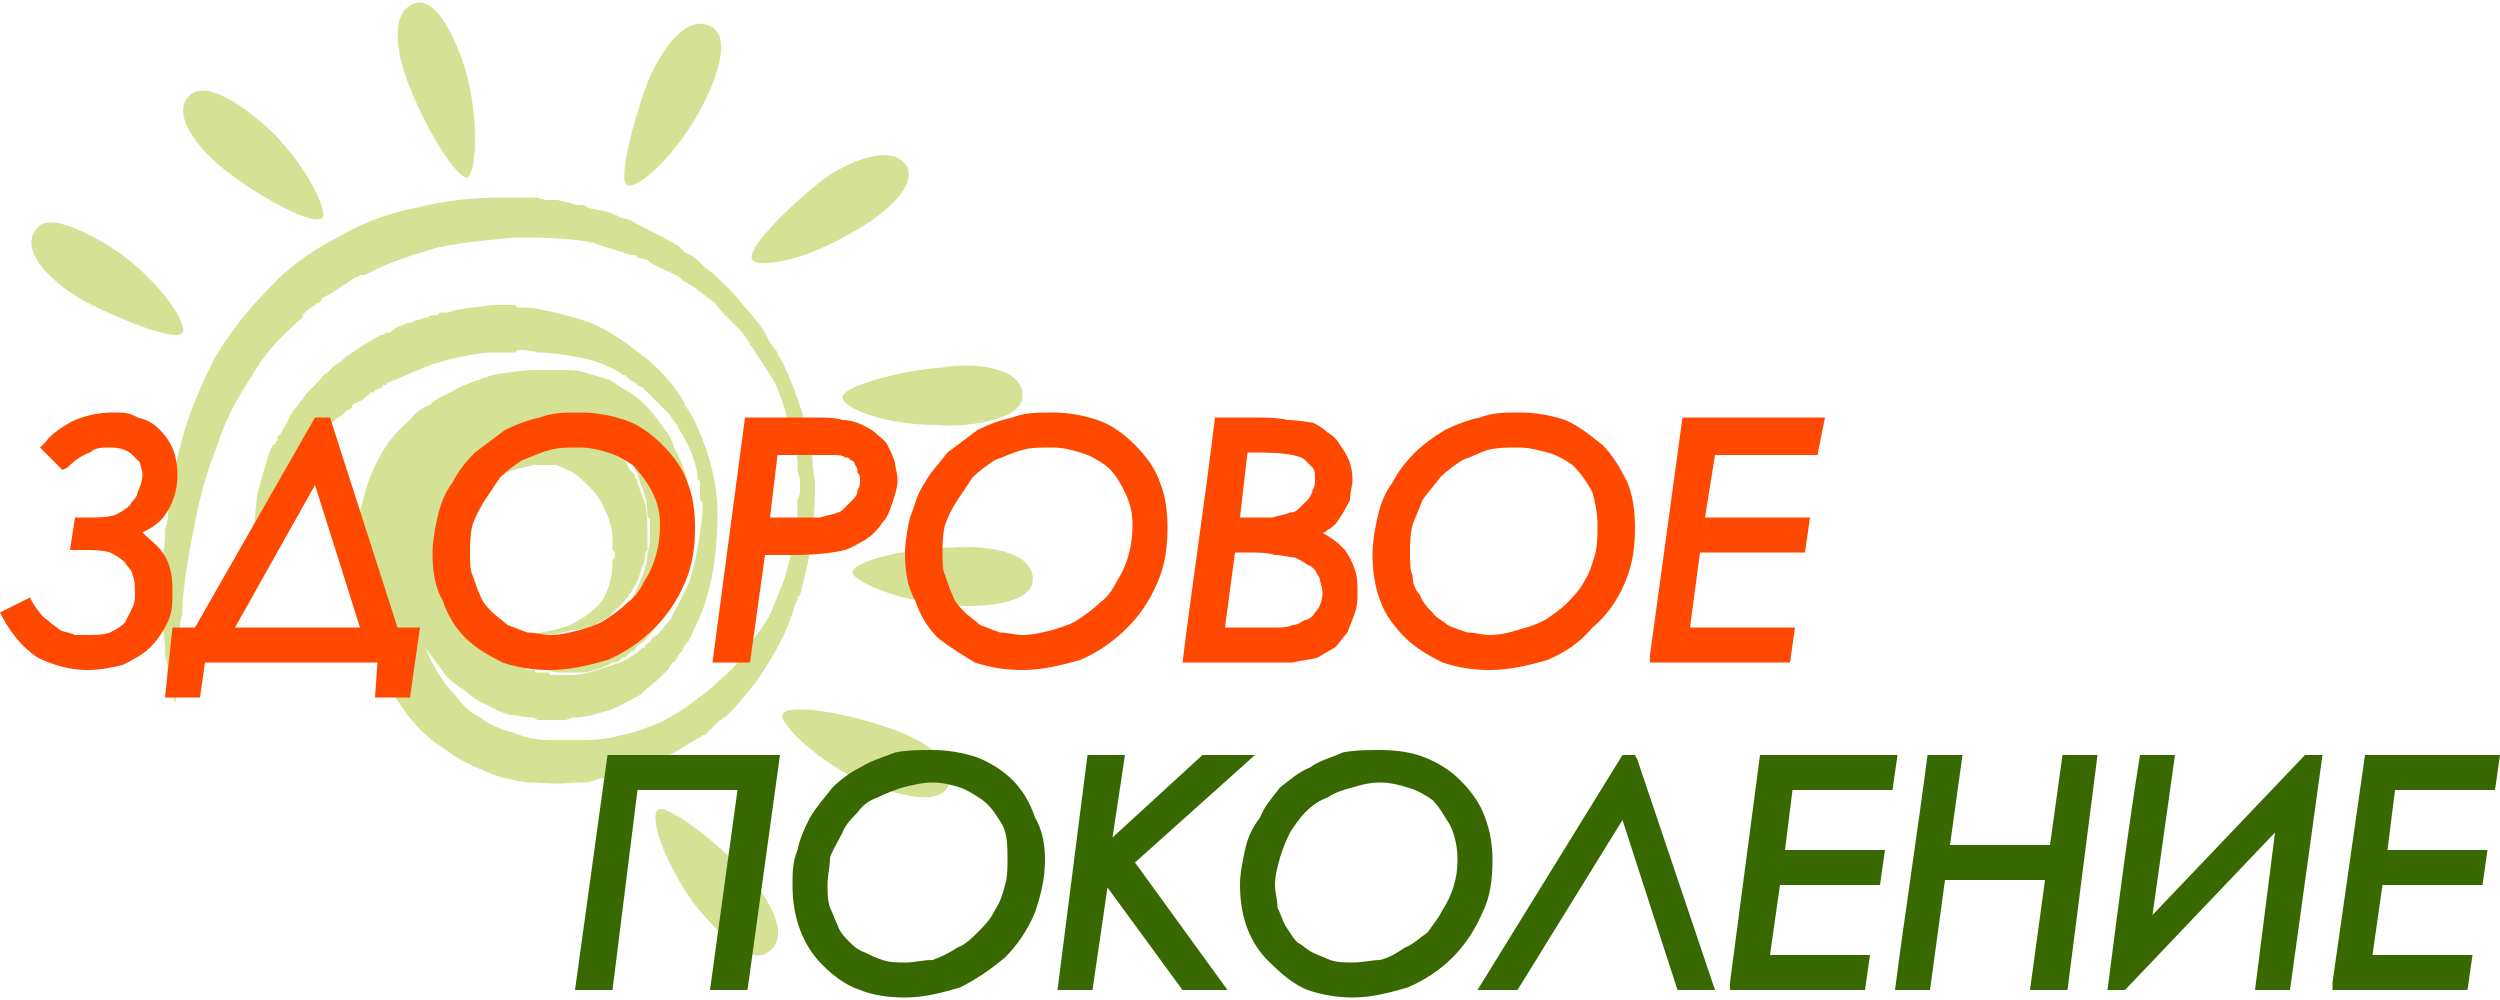
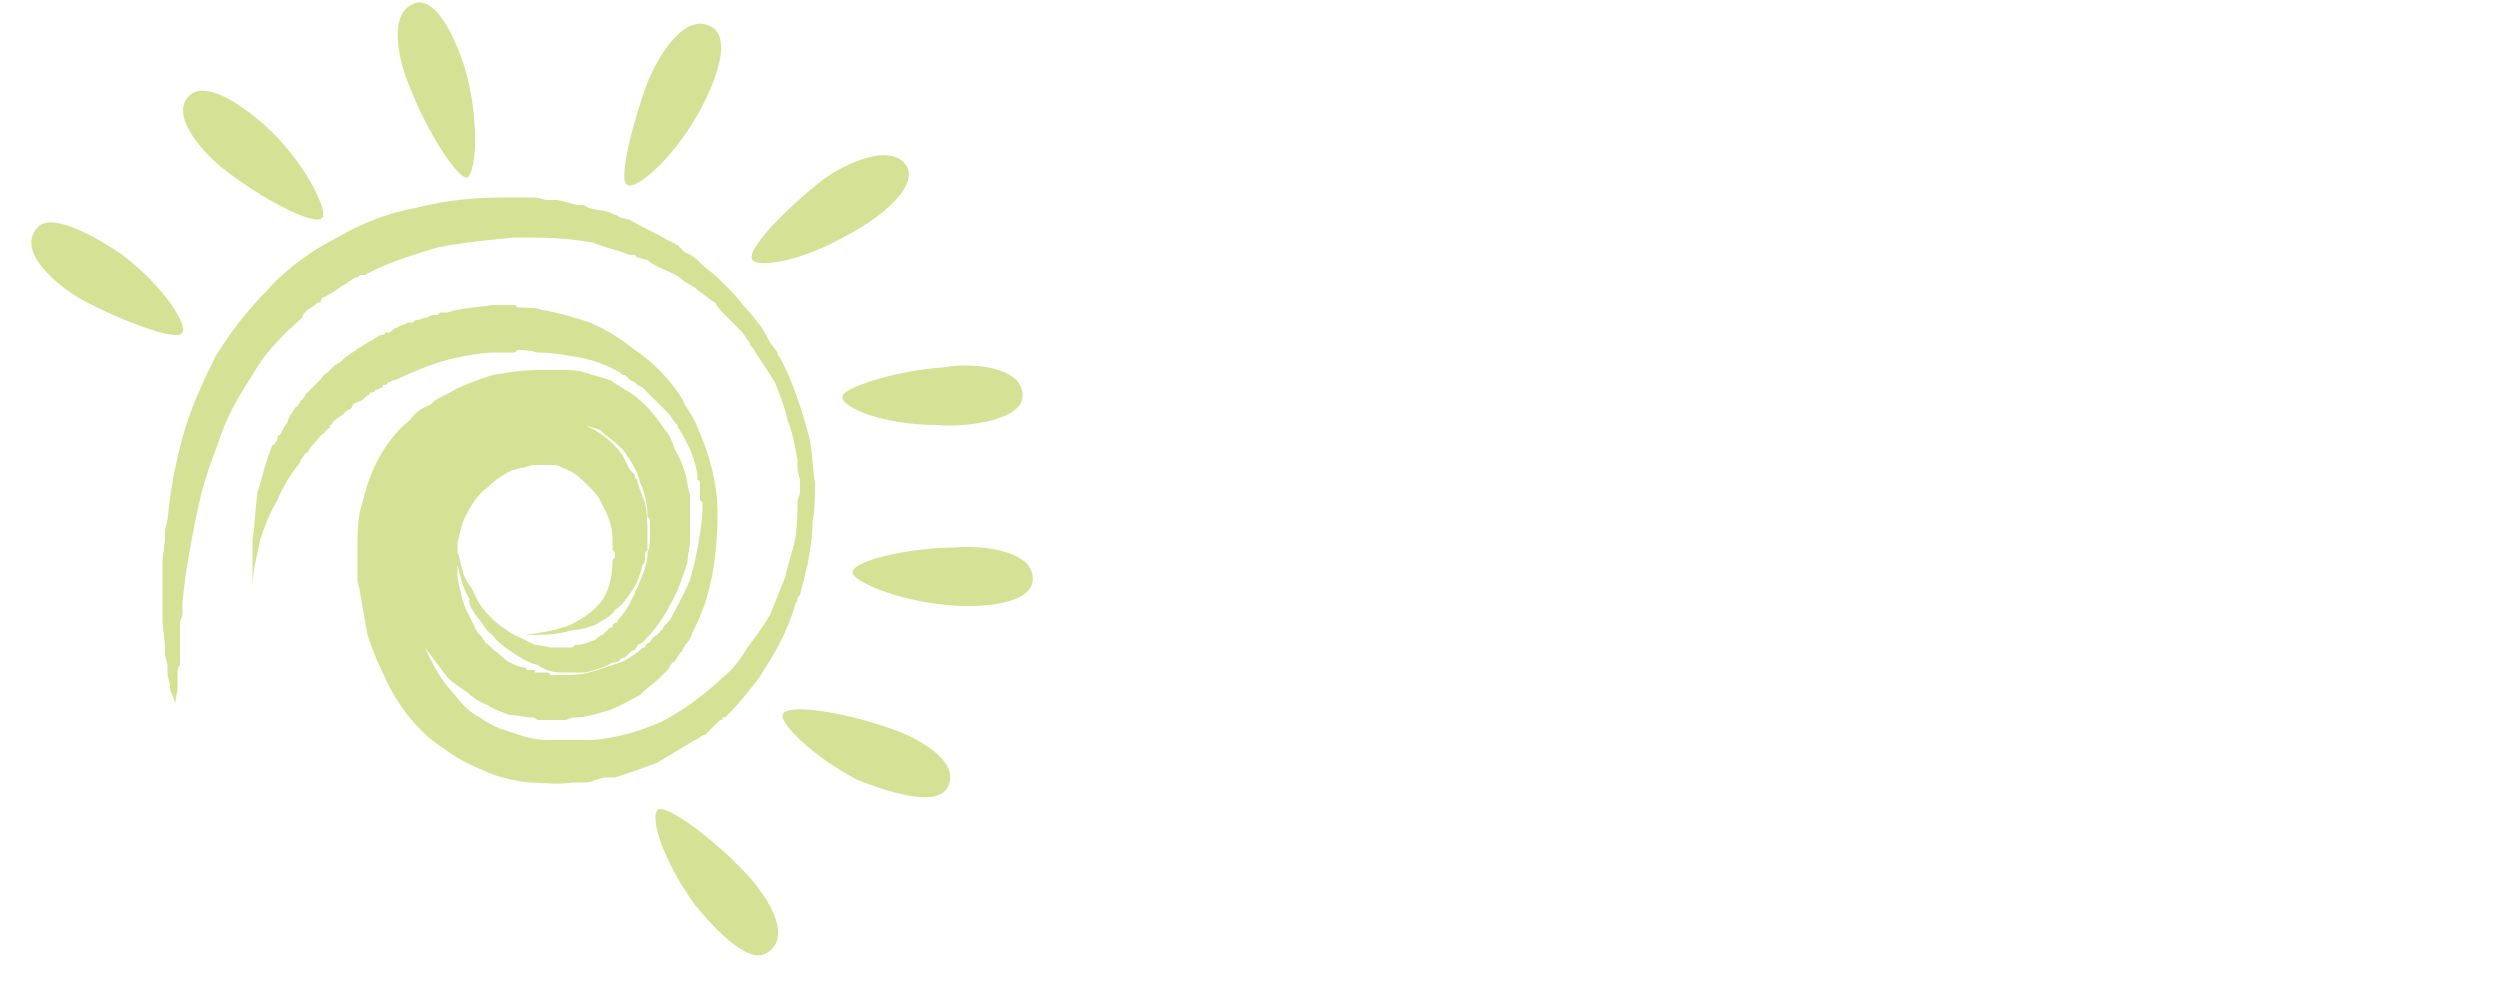
<svg xmlns="http://www.w3.org/2000/svg" width="140" height="56" viewBox="0 0 140 56" fill="none">
  <path d="M9.52 38.36C9.52 38.5 9.52 38.5 9.52 38.64C9.66 38.92 9.8 39.34 9.8 39.34C9.8 39.48 9.8 39.34 9.94 38.64C9.94 38.64 9.94 38.5 9.94 38.36V37.8C9.94 37.66 9.94 37.38 10.08 37.24V36.12V34.86C10.08 34.72 10.22 34.58 10.22 34.3V33.74C10.36 32.2 10.64 30.66 10.92 29.26C11.2 27.72 11.62 26.32 12.18 24.92C12.6 23.52 13.3 22.26 14.14 21C14.84 19.74 15.82 18.76 16.94 17.78C16.94 17.64 16.94 17.64 17.08 17.5L17.22 17.36L17.64 17.08C17.78 16.94 17.78 16.94 17.92 16.94L18.06 16.66C18.2 16.66 18.34 16.52 18.62 16.38L19.04 16.1C19.18 15.96 19.32 15.96 19.46 15.82L19.88 15.54C20.02 15.54 20.02 15.54 20.16 15.4H20.44C21.7 14.7 23.1 14.28 24.5 13.86C25.9 13.58 27.3 13.44 28.84 13.3C30.24 13.3 31.64 13.3 33.18 13.58C33.88 13.86 34.58 14 35.28 14.28H35.56L35.7 14.42L36.26 14.56C36.54 14.84 36.96 14.98 37.24 15.12C37.52 15.26 37.94 15.4 38.22 15.68C38.36 15.82 38.5 15.82 38.64 15.96C38.78 15.96 38.78 16.1 38.92 16.1L39.06 16.24C39.48 16.52 39.76 16.8 40.04 16.94C40.18 17.22 40.46 17.5 40.74 17.78C41.02 18.06 41.3 18.34 41.58 18.62L41.86 19.04C42 19.18 42 19.18 42 19.32L42.14 19.46C42.56 20.16 42.98 20.72 43.4 21.42C43.68 22.12 43.96 22.82 44.1 23.52C44.38 24.22 44.52 24.92 44.66 25.76V26.04C44.66 26.04 44.66 26.18 44.66 26.32L44.8 26.88V27.44C44.8 27.58 44.8 27.72 44.66 28C44.66 28.7 44.66 29.4 44.52 30.24C44.38 30.94 44.1 31.64 43.96 32.34C43.68 33.04 43.4 33.74 43.12 34.44C42.7 35.14 42.28 35.7 41.86 36.26C41.44 36.96 41.02 37.52 40.46 37.94C39.9 38.5 39.34 38.92 38.78 39.34C38.22 39.76 37.52 40.18 36.96 40.46C36.26 40.74 35.56 41.02 34.86 41.16C34.3 41.3 33.6 41.44 32.9 41.44H32.34H32.2H32.06H31.78H31.5C31.36 41.44 31.36 41.44 31.22 41.44C31.08 41.44 30.94 41.44 30.66 41.44C30.1 41.44 29.4 41.3 28.7 41.02C28.14 40.88 27.44 40.6 26.88 40.18C26.32 39.9 25.9 39.48 25.48 38.92C24.78 38.22 24.22 37.24 23.8 36.26C24.22 36.82 24.64 37.38 25.06 37.94C25.34 38.22 25.76 38.5 26.18 38.78C26.46 39.06 26.88 39.34 27.3 39.48C27.72 39.76 28.14 39.9 28.56 40.04C28.98 40.04 29.4 40.18 29.82 40.18C29.96 40.18 30.1 40.32 30.1 40.32C30.24 40.32 30.24 40.32 30.24 40.32C30.38 40.32 30.38 40.32 30.38 40.32C30.52 40.32 30.66 40.32 30.8 40.32C30.8 40.32 30.94 40.32 31.08 40.32C31.22 40.32 31.36 40.32 31.64 40.32C31.78 40.32 31.92 40.18 32.2 40.18C32.9 40.18 33.6 39.9 34.16 39.76C34.86 39.48 35.28 39.2 35.84 38.92C36.26 38.5 36.68 38.22 36.96 37.94L37.1 37.8C37.24 37.66 37.24 37.66 37.38 37.52C37.52 37.38 37.52 37.24 37.66 37.1C37.8 37.1 37.8 36.96 37.94 36.82C37.94 36.68 38.08 36.68 38.08 36.54C38.22 36.54 38.22 36.4 38.22 36.4C38.22 36.26 38.36 36.26 38.36 36.12C38.5 35.98 38.64 35.84 38.78 35.42C39.06 34.86 39.48 34.02 39.76 32.76C40.04 31.64 40.18 30.24 40.18 28.7C40.18 27.16 39.76 25.48 39.06 23.94C38.92 23.52 38.64 23.1 38.36 22.68C38.22 22.26 37.94 21.98 37.66 21.56C37.1 20.86 36.4 20.16 35.56 19.6C34.86 19.04 34.02 18.48 33.04 18.06C32.2 17.78 31.22 17.5 30.38 17.36C29.96 17.22 29.4 17.22 28.98 17.22L28.84 17.08C28.7 17.08 28.7 17.08 28.56 17.08C28.56 17.08 28.42 17.08 28.28 17.08C28.14 17.08 28 17.08 28 17.08C27.86 17.08 27.72 17.08 27.58 17.08C26.74 17.22 25.9 17.22 25.06 17.5C24.92 17.5 24.92 17.5 24.78 17.5C24.64 17.5 24.64 17.5 24.5 17.64C24.22 17.64 24.08 17.64 23.94 17.78C23.66 17.78 23.52 17.92 23.38 17.92C23.24 17.92 23.1 18.06 23.1 18.06C22.96 18.06 22.96 18.06 22.82 18.06C22.68 18.2 22.4 18.2 22.26 18.34C22.12 18.34 21.98 18.48 21.84 18.62C21.7 18.62 21.7 18.62 21.56 18.62C21.56 18.76 21.42 18.76 21.28 18.76C21.14 18.9 21 18.9 20.86 19.04C20.3 19.32 19.74 19.74 19.32 20.02C19.18 20.16 19.18 20.16 19.04 20.3C18.9 20.3 18.9 20.44 18.76 20.44C18.62 20.58 18.48 20.72 18.34 20.86C18.06 21 18.06 21.14 17.92 21.28C17.78 21.42 17.64 21.56 17.5 21.7C17.36 21.84 17.22 21.98 17.08 22.12C17.08 22.26 16.94 22.26 16.94 22.4C16.8 22.4 16.8 22.54 16.8 22.54C16.66 22.68 16.66 22.82 16.52 22.82C16.52 22.96 16.38 22.96 16.38 23.1L16.24 23.24C16.24 23.38 16.1 23.52 16.1 23.66C15.96 23.8 15.82 24.08 15.68 24.36C15.54 24.36 15.54 24.5 15.54 24.64C15.4 24.78 15.4 24.92 15.26 24.92C14.84 25.9 14.7 26.74 14.42 27.58C14.28 28.56 14.28 29.4 14.14 30.24C14.14 31.08 14.14 31.92 14.14 32.9C14.14 31.92 14.42 31.08 14.56 30.24C14.84 29.4 15.12 28.7 15.54 28C15.82 27.3 16.24 26.6 16.8 25.9C16.8 25.76 16.94 25.62 16.94 25.62C17.08 25.48 17.08 25.34 17.22 25.34C17.36 25.06 17.5 24.92 17.64 24.78C17.78 24.64 17.92 24.36 18.2 24.22C18.2 24.08 18.34 24.08 18.48 23.94V23.8C18.62 23.8 18.62 23.66 18.62 23.66C18.76 23.52 18.9 23.38 19.18 23.24C19.18 23.24 19.32 23.1 19.46 22.96C19.6 22.96 19.74 22.82 19.74 22.68C19.88 22.54 20.02 22.54 20.3 22.4L20.44 22.26C20.58 22.12 20.72 22.12 20.72 21.98C20.86 21.98 21 21.98 21 21.84C21.14 21.84 21.28 21.7 21.42 21.7C21.42 21.56 21.42 21.56 21.56 21.56C21.56 21.56 21.7 21.56 21.7 21.42C21.84 21.42 21.98 21.28 22.12 21.28C23.1 20.86 24.22 20.3 25.62 20.02C26.32 19.88 27.02 19.74 27.72 19.74C27.86 19.74 28 19.74 28 19.74C28.14 19.74 28.28 19.74 28.42 19.74C28.42 19.74 28.56 19.74 28.7 19.74C28.7 19.74 28.7 19.74 28.84 19.74L28.98 19.6C29.26 19.6 29.68 19.6 30.1 19.74C30.94 19.74 31.64 19.88 32.48 20.02C33.18 20.16 34.02 20.44 34.72 20.86L34.86 21H35L35.28 21.28L35.56 21.42L35.7 21.56L35.98 21.7C36.12 21.84 36.12 21.84 36.26 21.98C36.4 22.12 36.54 22.26 36.68 22.4C36.96 22.68 37.24 22.96 37.52 23.24C37.66 23.52 37.8 23.66 37.94 23.8C37.94 23.94 37.94 23.94 38.08 24.08C38.08 24.22 38.22 24.22 38.22 24.36C38.64 25.06 38.92 25.76 39.06 26.6C39.06 26.6 39.06 26.74 39.06 26.88C39.2 26.88 39.2 27.02 39.2 27.16C39.2 27.3 39.2 27.44 39.2 27.72C39.2 27.72 39.2 27.86 39.2 28L39.34 28.14C39.34 28.28 39.34 28.42 39.34 28.42C39.34 28.56 39.34 28.56 39.34 28.56C39.34 28.7 39.34 28.7 39.34 28.7C39.2 30.24 38.92 31.5 38.64 32.48C38.22 33.46 37.8 34.16 37.52 34.72C37.24 35 37.1 35.14 37.1 35.28C36.96 35.28 36.96 35.28 36.96 35.42C36.96 35.42 36.82 35.42 36.82 35.56C36.68 35.56 36.68 35.7 36.54 35.7C36.54 35.84 36.4 35.84 36.4 35.98C36.26 35.98 36.12 36.12 36.12 36.26C35.98 36.26 35.98 36.26 35.84 36.4C35.84 36.4 35.84 36.4 35.7 36.54C35.42 36.68 35.14 36.96 34.72 37.1C34.3 37.24 33.88 37.38 33.46 37.52C33.04 37.66 32.48 37.8 31.92 37.8C31.78 37.8 31.64 37.8 31.5 37.8C31.36 37.8 31.22 37.8 31.08 37.8C31.08 37.8 30.94 37.8 30.8 37.8C30.8 37.66 30.66 37.66 30.66 37.66C30.52 37.66 30.38 37.66 30.24 37.66C30.1 37.66 30.1 37.66 29.96 37.66V37.52H29.82C29.68 37.52 29.68 37.52 29.54 37.52L29.4 37.38C29.12 37.38 28.84 37.24 28.56 37.1C28.28 36.96 28 36.68 27.86 36.54C27.58 36.4 27.44 36.12 27.16 35.98C27.16 35.84 27.02 35.84 27.02 35.7L26.88 35.56L26.74 35.42C26.74 35.28 26.6 35.28 26.6 35.14C26.46 34.86 26.32 34.58 26.18 34.3C25.9 33.74 25.76 33.04 25.62 32.34C25.62 32.06 25.62 31.78 25.62 31.5C25.62 31.5 25.62 31.5 25.62 31.64C25.76 32.2 25.9 32.9 26.32 33.6C26.18 33.6 26.32 34.02 26.74 34.58C27.02 34.86 27.16 35.28 27.58 35.56C27.86 35.98 28.28 36.26 28.7 36.54C29.12 36.82 29.54 37.1 30.1 37.24C30.52 37.52 30.94 37.66 31.36 37.66C31.78 37.66 32.2 37.66 32.48 37.66C32.62 37.66 32.62 37.66 32.76 37.66C33.32 37.52 33.88 37.38 34.3 37.1C34.44 37.1 34.58 37.1 34.72 36.96L34.86 36.82H35C35.14 36.68 35.14 36.68 35.14 36.68L35.28 36.54C35.28 36.54 35.42 36.4 35.56 36.4C35.56 36.26 35.7 36.26 35.7 36.12L35.98 35.98C36.54 35.42 37.1 34.72 37.52 33.88C37.94 33.18 38.22 32.34 38.5 31.5C38.5 31.08 38.64 30.66 38.64 30.24C38.64 30.1 38.64 29.82 38.64 29.68V29.26C38.64 29.26 38.64 29.12 38.64 28.98C38.64 28.56 38.64 28.14 38.64 27.72C38.5 27.3 38.5 26.88 38.36 26.46C38.22 26.04 38.08 25.62 37.8 25.2C37.66 24.78 37.52 24.36 37.24 24.08C36.68 23.24 36.12 22.54 35.28 21.98C35 21.84 34.58 21.56 34.16 21.28C33.74 21.14 33.18 21 32.76 20.86C32.34 20.72 31.92 20.72 31.5 20.72C31.36 20.72 31.22 20.72 31.08 20.72H30.94H30.8H30.52C30.38 20.72 30.24 20.72 30.1 20.72C29.26 20.72 28.42 20.86 27.58 21C26.74 21.28 25.9 21.56 25.2 21.98L24.92 22.12L24.64 22.26C24.36 22.4 24.22 22.54 24.08 22.68C23.66 22.82 23.24 23.1 22.96 23.52C21.56 24.64 20.72 26.32 20.3 28.14C20.02 28.98 20.02 29.82 20.02 30.66V30.8V30.94V31.36V31.5C20.02 31.5 20.02 31.5 20.02 31.64V31.92C20.02 32.06 20.02 32.34 20.02 32.48C20.02 32.76 20.16 32.9 20.16 33.18C20.3 34.02 20.44 34.72 20.58 35.56C20.86 36.4 21.14 37.1 21.56 37.94C21.84 38.64 22.4 39.48 22.82 40.04C23.38 40.74 24.08 41.44 24.78 41.86C25.48 42.42 26.32 42.84 27.02 43.12C27.86 43.54 28.7 43.68 29.54 43.82C30.38 43.82 31.22 43.96 32.06 43.82C32.2 43.82 32.2 43.82 32.34 43.82H32.62C32.9 43.82 33.04 43.82 33.32 43.68L33.88 43.54H34.44C35.28 43.26 36.12 42.98 36.82 42.7C37.52 42.28 38.22 41.86 38.92 41.44L39.2 41.3C39.34 41.16 39.34 41.16 39.48 41.16L39.9 40.74L40.32 40.32C40.46 40.32 40.46 40.32 40.46 40.18H40.6L40.88 39.9C41.44 39.34 41.86 38.78 42.42 38.08C43.26 36.82 44.1 35.42 44.52 33.88L44.66 33.6V33.46L44.8 33.32L44.94 32.76C45.08 32.34 45.08 32.06 45.22 31.64C45.36 30.8 45.5 30.1 45.5 29.26C45.64 28.56 45.64 27.72 45.64 27.02C45.5 26.18 45.5 25.48 45.36 24.64C44.94 23.1 44.52 21.7 43.82 20.3L43.68 20.02C43.54 19.88 43.54 19.88 43.54 19.74L43.12 19.18C42.98 18.9 42.84 18.62 42.56 18.2C42.28 17.92 42.14 17.64 41.86 17.36C41.58 17.08 41.3 16.66 41.02 16.38C40.88 16.24 40.74 16.1 40.6 15.96L40.18 15.54C39.9 15.26 39.62 15.12 39.34 14.84C39.06 14.56 38.78 14.28 38.36 14.14C38.22 14 38.08 13.86 37.94 13.72C37.8 13.72 37.8 13.58 37.66 13.58L37.38 13.44C36.68 13.02 35.98 12.74 35.28 12.32L34.72 12.18C34.58 12.04 34.44 12.04 34.44 12.04L34.16 11.9C33.74 11.76 33.32 11.76 32.9 11.62C32.9 11.62 32.76 11.48 32.62 11.48H32.34C32.2 11.48 31.92 11.34 31.78 11.34L31.22 11.2C30.94 11.2 30.8 11.2 30.66 11.2C30.38 11.2 30.24 11.06 29.96 11.06H29.4H29.12C28.98 11.06 28.84 11.06 28.84 11.06H28.14C26.6 11.06 25.06 11.2 23.38 11.62C21.84 11.9 20.3 12.46 18.9 13.3C17.5 14 16.1 14.98 14.98 16.24C13.86 17.36 12.88 18.62 12.04 20.02C11.34 21.42 10.64 22.96 10.22 24.5C9.8 26.04 9.52 27.58 9.38 29.12L9.24 29.68C9.24 29.82 9.24 30.1 9.24 30.24L9.1 31.36C9.1 31.64 9.1 31.78 9.1 31.92V32.62V32.9C9.1 32.9 9.1 33.04 9.1 33.18V33.74V34.3C9.1 34.44 9.1 34.72 9.1 34.86L9.24 36.12C9.24 36.26 9.24 36.4 9.24 36.68L9.38 37.24C9.38 37.38 9.38 37.66 9.38 37.8L9.52 38.36ZM15.26 7.42C17.36 9.52 18.34 11.9 18.06 12.18C17.64 12.74 14.56 11.06 12.6 9.52C11.48 8.68 9.38 6.44 10.64 5.32C11.76 4.34 14.42 6.58 15.26 7.42ZM26.18 4.34C26.88 7.28 26.6 9.66 26.18 9.94C25.62 10.08 23.8 7.14 22.96 4.9C22.4 3.64 21.56 0.56 23.38 0.14C24.78 -1.52504e-05 25.9 3.22 26.18 4.34ZM39.06 6.44C37.52 9.1 35.56 10.64 35.14 10.36C34.58 10.22 35.42 6.86 36.26 4.62C36.82 3.22 38.36 0.56 39.9 1.54C41.16 2.38 39.62 5.46 39.06 6.44ZM47.46 13.16C44.8 14.7 42.42 14.98 42.14 14.56C41.72 14 44.1 11.62 46.06 10.08C47.18 9.24 49.98 7.84 50.82 9.38C51.38 10.78 48.58 12.6 47.46 13.16ZM52.5 23.8C49.42 23.8 47.18 22.82 47.18 22.26C47.04 21.7 50.4 20.72 52.78 20.58C54.18 20.3 57.4 20.44 57.26 22.26C57.12 23.66 53.62 23.94 52.5 23.8ZM48.02 43.68C45.36 42.28 43.68 40.46 43.82 40.04C43.96 39.34 47.32 39.9 49.7 40.74C51.1 41.16 53.9 42.56 53.06 44.1C52.36 45.36 49.14 44.1 48.02 43.68ZM38.92 50.68C37.1 48.16 36.4 45.78 36.82 45.36C37.24 44.94 40.04 47.04 41.72 48.86C42.7 49.84 44.52 52.36 42.98 53.34C41.86 54.18 39.62 51.52 38.92 50.68ZM53.06 33.88C49.98 33.6 47.74 32.48 47.74 32.06C47.74 31.36 51.1 30.66 53.48 30.66C54.88 30.52 58.1 30.8 57.82 32.62C57.54 34.02 54.18 34.02 53.06 33.88ZM6.86 14.28C9.24 16.1 10.5 18.2 10.22 18.62C9.94 19.18 6.72 17.92 4.62 16.8C3.36 16.1 0.84 14.14 2.1 12.74C2.94 11.76 5.88 13.58 6.86 14.28ZM32.76 23.8C33.04 23.94 33.32 23.94 33.6 24.08C34.02 24.5 34.58 24.78 35 25.34C35.28 25.76 35.7 26.32 35.84 27.02C36.12 27.58 36.26 28.28 36.26 28.98C36.4 28.98 36.4 29.12 36.4 29.26V29.4C36.4 29.54 36.4 29.68 36.4 29.68V29.96C36.4 30.24 36.4 30.66 36.26 30.94C36.26 31.64 35.98 32.2 35.7 32.9C35.42 33.46 35.14 34.16 34.72 34.58C34.58 34.72 34.58 34.72 34.58 34.86C34.44 34.86 34.44 34.86 34.3 35V35.14H34.16L34.02 35.28L33.88 35.42L33.74 35.56C33.6 35.56 33.46 35.7 33.32 35.84C32.9 35.98 32.62 36.12 32.2 36.12C32.2 36.12 32.2 36.12 32.06 36.26C31.92 36.26 31.78 36.26 31.64 36.26C31.36 36.26 31.22 36.26 30.94 36.26C30.66 36.26 30.38 36.12 29.96 36.12C29.68 35.98 29.4 35.84 29.12 35.7C28.7 35.56 28.42 35.28 28.14 35.14C27.44 34.58 26.88 34.02 26.6 33.32C26.46 33.04 26.32 32.76 26.18 32.62C26.04 32.34 25.9 32.06 25.9 31.92C25.76 31.5 25.76 31.22 25.62 30.94V30.8V30.66C25.62 30.52 25.62 30.38 25.62 30.38C25.76 29.82 25.9 29.12 26.18 28.7C26.46 28.14 26.88 27.58 27.3 27.3C27.72 26.88 28.14 26.6 28.7 26.32C28.84 26.32 29.12 26.18 29.4 26.18C29.68 26.04 29.96 26.04 30.1 26.04C30.24 26.04 30.24 26.04 30.24 26.04C30.38 26.04 30.38 26.04 30.38 26.04H30.52C30.52 26.04 30.52 26.04 30.66 26.04H30.8C30.94 26.04 30.94 26.04 31.08 26.04C31.22 26.04 31.5 26.18 31.78 26.32C32.2 26.46 32.62 26.88 32.9 27.16C33.18 27.44 33.46 27.72 33.6 28C33.74 28.28 33.88 28.56 34.02 28.84C34.16 29.26 34.3 29.68 34.3 30.1V30.24V30.38C34.3 30.52 34.3 30.66 34.3 30.8C34.3 30.8 34.3 30.8 34.44 30.94C34.44 30.94 34.44 30.94 34.44 31.08C34.44 31.22 34.44 31.22 34.3 31.36C34.3 32.2 34.16 32.9 33.74 33.6C33.32 34.16 32.76 34.58 31.92 35C31.22 35.28 30.38 35.42 29.4 35.56C30.38 35.56 31.22 35.56 32.06 35.28C32.48 35.28 32.9 35.14 33.32 35C33.74 34.72 34.16 34.58 34.44 34.16C34.86 33.88 35.14 33.46 35.42 33.04C35.7 32.62 35.84 32.2 35.98 31.64C36.12 31.5 36.12 31.36 36.12 31.22V31.08C36.12 30.94 36.12 30.94 36.26 30.8C36.26 30.66 36.26 30.52 36.26 30.38V30.24V30.1V29.96C36.26 29.4 36.26 28.84 36.12 28.14C35.98 27.86 35.84 27.44 35.7 27.02C35.7 26.88 35.7 26.88 35.56 26.74C35.56 26.74 35.56 26.74 35.56 26.6C35.42 26.46 35.42 26.46 35.28 26.32C35.14 26.04 35 25.76 34.86 25.48C34.44 24.92 33.88 24.36 33.04 23.94C32.9 23.94 32.9 23.8 32.76 23.8Z" fill="#D5E295" />
-   <path d="M5.04 25.34C4.62 25.48 4.2 25.76 3.78 26.18L3.5 26.32L2.24 25.06L2.52 24.78C2.94 24.22 3.64 23.8 4.2 23.52C4.9 23.24 5.6 23.1 6.3 23.1C6.86 23.1 7.28 23.1 7.7 23.38C8.26 23.52 8.54 23.66 8.96 24.08C9.66 24.78 9.94 25.62 9.94 26.6C9.94 27.44 9.66 28.28 9.24 28.84C8.96 29.26 8.54 29.54 7.98 29.82C8.4 30.24 8.82 30.52 9.1 30.94C9.52 31.5 9.66 32.2 9.66 33.04C9.66 33.74 9.66 34.3 9.38 34.86C9.1 35.42 8.82 35.84 8.4 36.26C7.98 36.68 7.42 36.96 6.86 37.24C6.3 37.38 5.6 37.52 4.9 37.52C3.92 37.52 2.94 37.24 2.1 36.82C1.26 36.26 0.7 35.56 0.14 34.58L0 34.3L1.68 33.46L1.82 33.74C2.1 34.16 2.38 34.58 2.66 34.72C2.94 35 3.22 35.14 3.36 35.28C3.64 35.42 3.92 35.42 4.2 35.56C4.34 35.56 4.62 35.56 4.9 35.56C5.32 35.56 5.74 35.56 6.16 35.42C6.44 35.28 6.72 35.14 7 34.86C7.14 34.58 7.28 34.3 7.42 34.02C7.56 33.74 7.56 33.46 7.56 33.18C7.56 32.9 7.56 32.48 7.42 32.2C7.42 31.92 7.14 31.78 7 31.5C6.72 31.22 6.44 31.08 6.16 30.94C5.74 30.8 5.18 30.8 4.62 30.8H3.92L4.2 28.98H4.9C5.46 28.98 6.02 28.98 6.44 28.84C6.72 28.7 7 28.56 7.28 28.28C7.42 28 7.7 27.86 7.7 27.58C7.84 27.3 7.98 26.88 7.98 26.6C7.98 26.32 7.84 26.04 7.84 25.9C7.7 25.76 7.56 25.62 7.42 25.48C7.14 25.2 6.72 25.06 6.16 25.06C5.74 25.06 5.32 25.06 5.04 25.34ZM92.4 36.68L94.22 23.38H102.2L101.78 25.48H96.04L95.48 28.98H101.36L101.08 30.94H95.2L94.64 35.14H100.52L100.24 37.1H92.4V36.68ZM79.24 25.34C79.66 24.92 80.22 24.5 80.92 24.08C81.48 23.8 82.18 23.52 82.88 23.38C83.58 23.1 84.28 23.1 85.12 23.1C85.96 23.1 86.8 23.24 87.64 23.52C88.34 23.8 89.04 24.36 89.74 24.92C90.3 25.48 90.72 26.18 91.14 27.02C91.42 27.72 91.56 28.56 91.56 29.54C91.56 30.66 91.42 31.64 91 32.62C90.58 33.6 90.02 34.44 89.18 35.14C88.48 35.98 87.64 36.54 86.66 36.96C85.68 37.24 84.56 37.52 83.44 37.52C82.46 37.52 81.62 37.38 80.78 37.1C79.94 36.68 79.24 36.26 78.68 35.7C78.12 35.14 77.56 34.44 77.28 33.6C77 32.9 76.86 31.92 76.86 31.08C76.86 30.38 77 29.54 77.14 28.98C77.28 28.28 77.56 27.58 77.98 27.02C78.26 26.46 78.68 25.9 79.24 25.34ZM89.18 27.58C88.9 27.02 88.48 26.46 88.06 26.04C87.64 25.76 87.22 25.48 86.66 25.34C86.1 25.2 85.68 25.06 84.98 25.06C84.42 25.06 83.86 25.06 83.3 25.2C82.88 25.34 82.32 25.62 81.9 25.76C81.48 26.04 81.06 26.32 80.64 26.74C80.36 27.16 79.94 27.58 79.66 28C79.52 28.42 79.24 28.98 79.1 29.4C78.96 29.96 78.96 30.52 78.96 30.94C78.96 31.5 78.96 31.92 79.1 32.2C79.1 32.62 79.24 33.04 79.52 33.32C79.66 33.74 79.94 34.02 80.22 34.3C80.36 34.58 80.78 34.72 81.06 35C81.34 35.14 81.76 35.28 82.18 35.42C82.6 35.42 83.02 35.56 83.44 35.56C84 35.56 84.56 35.42 84.98 35.28C85.54 35.14 85.96 35 86.52 34.72C86.94 34.44 87.36 34.16 87.78 33.74C88.06 33.46 88.48 33.04 88.76 32.48C89.04 32.06 89.18 31.5 89.32 31.08C89.46 30.52 89.46 29.96 89.46 29.4C89.46 28.7 89.32 28.14 89.18 27.58ZM70.42 37.1H66.22C66.78 32.62 67.48 28 68.04 23.38H70.14C70.84 23.38 71.54 23.38 72.1 23.52C72.8 23.52 73.22 23.66 73.5 23.66C73.78 23.8 74.06 23.94 74.34 24.22C74.62 24.36 74.9 24.64 75.04 24.92C75.46 25.48 75.74 26.04 75.74 26.88C75.74 27.16 75.6 27.58 75.6 28C75.46 28.28 75.32 28.56 75.04 28.98C74.9 29.26 74.62 29.54 74.34 29.68C74.2 29.82 74.2 29.82 74.06 29.82C74.2 29.96 74.34 29.96 74.48 30.1C74.76 30.24 75.04 30.52 75.32 30.8C75.6 31.22 75.74 31.5 75.88 31.92C76.02 32.34 76.02 32.76 76.02 33.18C76.02 33.6 76.02 33.88 75.88 34.3C75.74 34.72 75.6 35 75.46 35.42C75.18 35.7 75.04 35.98 74.76 36.26C74.48 36.4 74.06 36.68 73.78 36.82C73.36 36.96 72.94 36.96 72.38 37.1C71.82 37.1 71.12 37.1 70.42 37.1ZM73.08 25.76C72.8 25.48 71.82 25.34 70.42 25.34C70.28 25.34 70.14 25.34 70 25.34H69.86L69.44 28.98C69.44 28.98 69.72 28.98 69.86 28.98C70.42 28.98 70.84 28.98 71.26 28.98C71.68 28.84 71.96 28.84 72.24 28.7C72.52 28.7 72.66 28.56 72.8 28.42C72.94 28.28 73.08 28.14 73.22 28C73.36 27.86 73.5 27.58 73.5 27.44C73.64 27.3 73.64 27.02 73.64 26.88C73.64 26.6 73.64 26.32 73.5 26.18C73.36 26.04 73.22 25.9 73.08 25.76ZM71.4 31.08C70.98 30.94 70.42 30.94 69.86 30.94H69.16L68.6 35.14H69.86C70.42 35.14 70.98 35.14 71.4 35.14C71.82 35.14 72.1 35.14 72.38 35C72.66 35 72.8 34.86 73.08 34.72C73.22 34.72 73.5 34.58 73.64 34.3C73.92 34.02 74.06 33.6 74.06 33.18C74.06 32.9 73.92 32.62 73.92 32.48C73.92 32.34 73.78 32.2 73.64 31.92C73.5 31.78 73.36 31.64 73.22 31.64C73.08 31.5 72.8 31.36 72.52 31.22C72.24 31.22 71.82 31.08 71.4 31.08ZM53.06 25.34C53.62 24.92 54.18 24.5 54.74 24.08C55.3 23.8 56 23.52 56.7 23.38C57.4 23.1 58.1 23.1 58.94 23.1C59.78 23.1 60.62 23.24 61.46 23.52C62.3 23.8 63 24.36 63.56 24.92C64.12 25.48 64.68 26.18 64.96 27.02C65.24 27.72 65.38 28.56 65.38 29.54C65.38 30.66 65.24 31.64 64.82 32.62C64.4 33.6 63.84 34.44 63.14 35.14C62.3 35.98 61.46 36.54 60.48 36.96C59.5 37.24 58.38 37.52 57.26 37.52C56.28 37.52 55.44 37.38 54.6 37.1C53.9 36.68 53.2 36.26 52.5 35.7C51.94 35.14 51.52 34.44 51.24 33.6C50.82 32.9 50.68 31.92 50.68 31.08C50.68 30.38 50.82 29.54 50.96 28.98C51.24 28.28 51.38 27.58 51.8 27.02C52.08 26.46 52.64 25.9 53.06 25.34ZM63 27.58C62.72 27.02 62.44 26.46 61.88 26.04C61.46 25.76 61.04 25.48 60.48 25.34C60.06 25.2 59.5 25.06 58.94 25.06C58.24 25.06 57.68 25.06 57.26 25.2C56.7 25.34 56.14 25.62 55.72 25.76C55.3 26.04 54.88 26.32 54.46 26.74C54.18 27.16 53.9 27.58 53.62 28C53.34 28.42 53.06 28.98 52.92 29.4C52.78 29.96 52.78 30.52 52.78 30.94C52.78 31.5 52.78 31.92 52.92 32.2C53.06 32.62 53.2 33.04 53.34 33.32C53.48 33.74 53.76 34.02 54.04 34.3C54.32 34.58 54.6 34.72 54.88 35C55.3 35.14 55.58 35.28 56 35.42C56.42 35.42 56.84 35.56 57.26 35.56C57.82 35.56 58.38 35.42 58.94 35.28C59.36 35.14 59.92 35 60.34 34.72C60.76 34.44 61.18 34.16 61.6 33.74C62.02 33.46 62.3 33.04 62.58 32.48C63.14 31.64 63.42 30.52 63.42 29.4C63.42 28.7 63.28 28.14 63 27.58ZM41.58 37.1H39.9L41.72 23.38H45.64C46.2 23.38 46.76 23.38 47.18 23.52C47.6 23.52 48.02 23.66 48.3 23.8C48.58 23.94 48.86 24.08 49 24.22C49.28 24.5 49.56 24.64 49.7 24.92C49.84 25.2 49.98 25.48 50.12 25.9C50.12 26.18 50.26 26.46 50.26 26.88C50.26 27.3 50.12 27.72 49.98 28.14C49.84 28.56 49.7 28.98 49.42 29.26C49.14 29.68 48.86 29.96 48.44 30.24C48.16 30.38 47.74 30.66 47.32 30.8C46.76 30.94 45.78 31.08 44.38 31.08H42.84L42 37.1H41.58ZM46.62 25.48C46.34 25.48 46.06 25.48 45.5 25.48H43.54L43.12 28.98H44.38C45.08 28.98 45.5 28.98 45.92 28.98C46.34 28.84 46.62 28.84 46.9 28.7C47.04 28.7 47.18 28.56 47.32 28.42C47.46 28.28 47.6 28.14 47.74 28C47.88 27.86 48.02 27.72 48.02 27.44C48.16 27.3 48.16 27.02 48.16 26.88C48.16 26.74 48.16 26.6 48.02 26.46C48.02 26.32 48.02 26.18 47.88 26.04C47.88 25.9 47.74 25.76 47.6 25.76C47.6 25.62 47.46 25.62 47.32 25.62C47.18 25.48 46.9 25.48 46.62 25.48ZM26.6 25.34C27.16 24.92 27.72 24.5 28.28 24.08C28.84 23.8 29.54 23.52 30.24 23.38C30.94 23.1 31.64 23.1 32.48 23.1C33.32 23.1 34.16 23.24 35 23.52C35.84 23.8 36.54 24.36 37.1 24.92C37.66 25.48 38.22 26.18 38.5 27.02C38.78 27.72 38.92 28.56 38.92 29.54C38.92 30.66 38.78 31.64 38.36 32.62C37.94 33.6 37.38 34.44 36.68 35.14C35.84 35.98 35 36.54 34.02 36.96C33.04 37.24 31.92 37.52 30.8 37.52C29.82 37.52 28.98 37.38 28.14 37.1C27.3 36.68 26.6 36.26 26.04 35.7C25.48 35.14 25.06 34.44 24.78 33.6C24.36 32.9 24.22 31.92 24.22 31.08C24.22 30.38 24.36 29.54 24.5 28.98C24.64 28.28 24.92 27.58 25.34 27.02C25.62 26.46 26.04 25.9 26.6 25.34ZM36.54 27.58C36.26 27.02 35.84 26.46 35.42 26.04C35 25.76 34.58 25.48 34.02 25.34C33.6 25.2 33.04 25.06 32.48 25.06C31.78 25.06 31.22 25.06 30.8 25.2C30.24 25.34 29.68 25.62 29.26 25.76C28.84 26.04 28.42 26.32 28 26.74C27.72 27.16 27.44 27.58 27.16 28C26.88 28.42 26.6 28.98 26.46 29.4C26.32 29.96 26.32 30.52 26.32 30.94C26.32 31.5 26.32 31.92 26.46 32.2C26.6 32.62 26.74 33.04 26.88 33.32C27.02 33.74 27.3 34.02 27.58 34.3C27.86 34.58 28.14 34.72 28.42 35C28.84 35.14 29.12 35.28 29.54 35.42C29.96 35.42 30.38 35.56 30.8 35.56C31.36 35.56 31.92 35.42 32.48 35.28C32.9 35.14 33.46 35 33.88 34.72C34.3 34.44 34.72 34.16 35.14 33.74C35.56 33.46 35.84 33.04 36.12 32.48C36.68 31.64 36.96 30.52 36.96 29.4C36.96 28.7 36.82 28.14 36.54 27.58ZM21.14 37.1H11.48L11.2 39.06H9.24L9.66 35.14H10.92L17.64 23.38H18.48L22.26 35.14H23.52L22.96 39.06H21L21.14 37.1ZM20.16 35.14L17.64 27.16L13.16 35.14H20.16Z" fill="#FF4800" />
-   <path d="M33.88 55.44H32.2L34.02 42.28H43.68L41.86 55.44H39.76L41.3 44.24H35.7L34.3 55.44H33.88ZM130.62 55.02L132.44 42.28H140L139.72 44.24H134.12L133.7 47.6H139.3L139.02 49.56H133.42L132.86 53.48H138.46L138.18 55.44H130.62V55.02ZM129.22 42.28H130.06L128.24 55.44H126.28L127.4 46.62L119 55.44H118.02C118.58 51.1 119.14 46.62 119.84 42.28H121.8L120.54 51.24L129.08 42.28H129.22ZM107.8 55.44H106.12C106.68 51.1 107.38 46.62 107.94 42.28H109.9L109.2 47.32H114.8L115.5 42.28H117.46L115.78 55.44H113.68L114.52 49.28H108.92L108.08 55.44H107.8ZM96.88 55.02L98.56 42.28H106.26L105.98 44.24H100.38L99.96 47.6H105.56L105.28 49.56H99.68L99.12 53.48H104.72L104.44 55.44H96.88V55.02ZM91.7 42.56L96.04 55.44H93.94L90.86 45.92L84.98 55.44H82.74L90.86 42.28H91.56L91.7 42.56ZM71.68 44.1C72.24 43.68 72.66 43.26 73.36 42.98C73.92 42.56 74.62 42.42 75.18 42.14C75.88 42 76.58 42 77.28 42C78.26 42 79.1 42.14 79.8 42.42C80.5 42.7 81.2 43.12 81.76 43.68C82.32 44.24 82.88 44.94 83.16 45.78C83.44 46.48 83.58 47.32 83.58 48.16C83.58 49.28 83.44 50.26 83.02 51.1C82.6 52.08 82.04 52.92 81.34 53.62C80.64 54.32 79.8 54.88 78.82 55.3C77.84 55.58 76.86 55.86 75.74 55.86C74.9 55.86 74.06 55.72 73.22 55.44C72.52 55.16 71.82 54.6 71.26 54.04C70 52.92 69.44 51.38 69.44 49.56C69.44 48.86 69.58 48.3 69.72 47.6C69.86 46.9 70.14 46.34 70.56 45.78C70.84 45.08 71.26 44.66 71.68 44.1ZM81.2 46.2C80.92 45.78 80.64 45.22 80.22 44.8C79.8 44.52 79.38 44.24 78.82 44.1C78.4 43.96 77.84 43.82 77.28 43.82C76.72 43.82 76.16 43.96 75.74 44.1C75.18 44.24 74.76 44.38 74.34 44.66C73.92 44.8 73.5 45.08 73.08 45.5C72.8 45.78 72.52 46.2 72.24 46.62C71.96 47.18 71.82 47.6 71.68 48.02C71.54 48.58 71.4 49 71.4 49.56C71.4 49.98 71.54 50.4 71.54 50.82C71.68 51.1 71.82 51.52 71.96 51.8C72.24 52.22 72.38 52.5 72.66 52.78C72.94 52.92 73.22 53.2 73.5 53.34C73.78 53.48 74.2 53.62 74.48 53.76C74.9 53.9 75.32 53.9 75.74 53.9C76.3 53.9 76.86 53.76 77.28 53.76C77.84 53.62 78.26 53.34 78.68 53.06C79.1 52.92 79.52 52.5 79.94 52.22C80.22 51.8 80.5 51.52 80.78 50.96C81.34 50.12 81.62 49.14 81.62 48.16C81.62 47.46 81.48 46.76 81.2 46.2ZM60.9 55.44H59.22C59.78 51.1 60.34 46.62 60.9 42.28H63L62.3 46.9L67.34 42.28H70.28L63.56 48.3L68.74 55.44H66.22L62.02 49.7L61.18 55.44H60.9ZM46.62 44.1C47.04 43.68 47.6 43.26 48.16 42.98C48.86 42.56 49.42 42.42 50.12 42.14C50.82 42 51.52 42 52.22 42C53.06 42 53.9 42.14 54.74 42.42C55.44 42.7 56.14 43.12 56.7 43.68C57.26 44.24 57.68 44.94 57.96 45.78C58.38 46.48 58.52 47.32 58.52 48.16C58.52 49.28 58.24 50.26 57.96 51.1C57.54 52.08 56.98 52.92 56.28 53.62C55.44 54.32 54.6 54.88 53.76 55.3C52.78 55.58 51.8 55.86 50.68 55.86C49.7 55.86 48.86 55.72 48.16 55.44C47.32 55.16 46.62 54.6 46.06 54.04C44.94 52.92 44.38 51.38 44.38 49.56C44.38 48.86 44.38 48.3 44.66 47.6C44.8 46.9 45.08 46.34 45.36 45.78C45.78 45.08 46.2 44.66 46.62 44.1ZM56.14 46.2C55.86 45.78 55.58 45.22 55.02 44.8C54.6 44.52 54.18 44.24 53.76 44.1C53.34 43.96 52.78 43.82 52.22 43.82C51.66 43.82 51.1 43.96 50.54 44.1C50.12 44.24 49.7 44.38 49.14 44.66C48.72 44.8 48.3 45.08 48.02 45.5C47.74 45.78 47.32 46.2 47.18 46.62C46.9 47.18 46.62 47.6 46.48 48.02C46.48 48.58 46.34 49 46.34 49.56C46.34 49.98 46.34 50.4 46.48 50.82C46.62 51.1 46.76 51.52 46.9 51.8C47.04 52.22 47.32 52.5 47.6 52.78C47.74 52.92 48.02 53.2 48.44 53.34C48.72 53.48 49 53.62 49.42 53.76C49.84 53.9 50.26 53.9 50.68 53.9C51.24 53.9 51.66 53.76 52.22 53.76C52.64 53.62 53.2 53.34 53.62 53.06C54.04 52.92 54.46 52.5 54.74 52.22C55.16 51.8 55.44 51.52 55.72 50.96C56 50.54 56.14 50.12 56.28 49.56C56.42 49.14 56.42 48.58 56.42 48.16C56.42 47.46 56.42 46.76 56.14 46.2Z" fill="#386900" />
</svg>